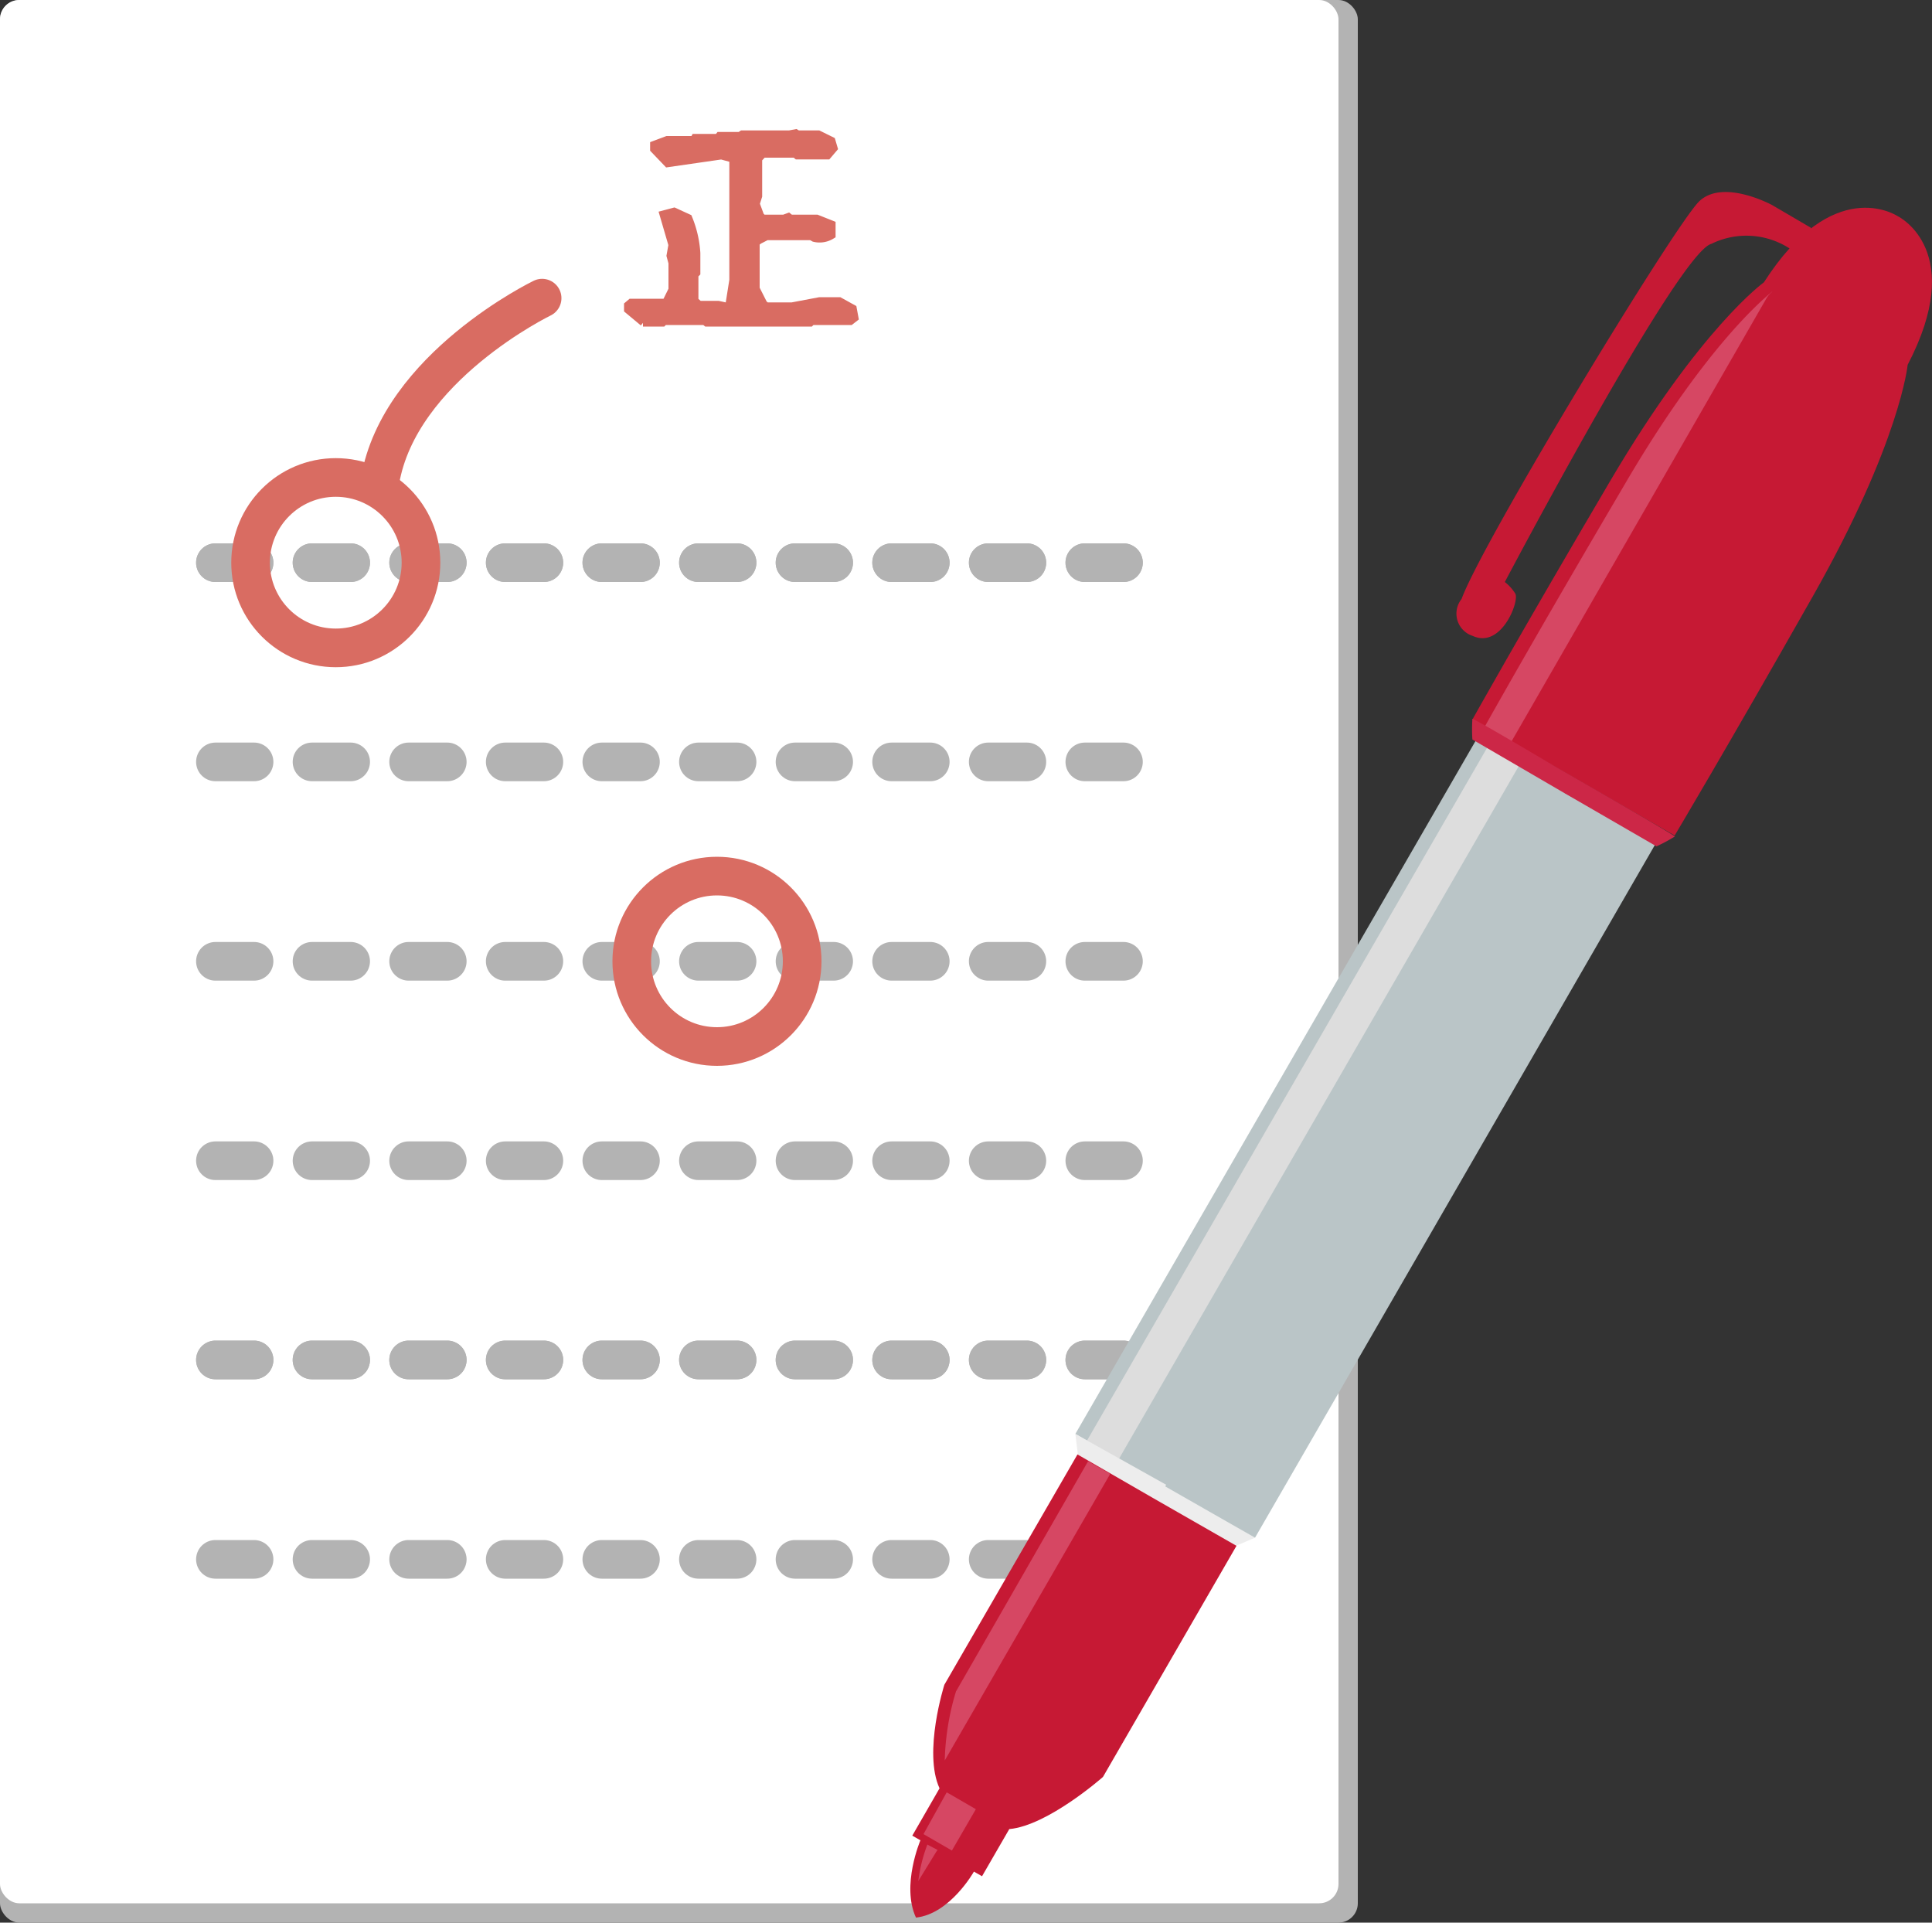
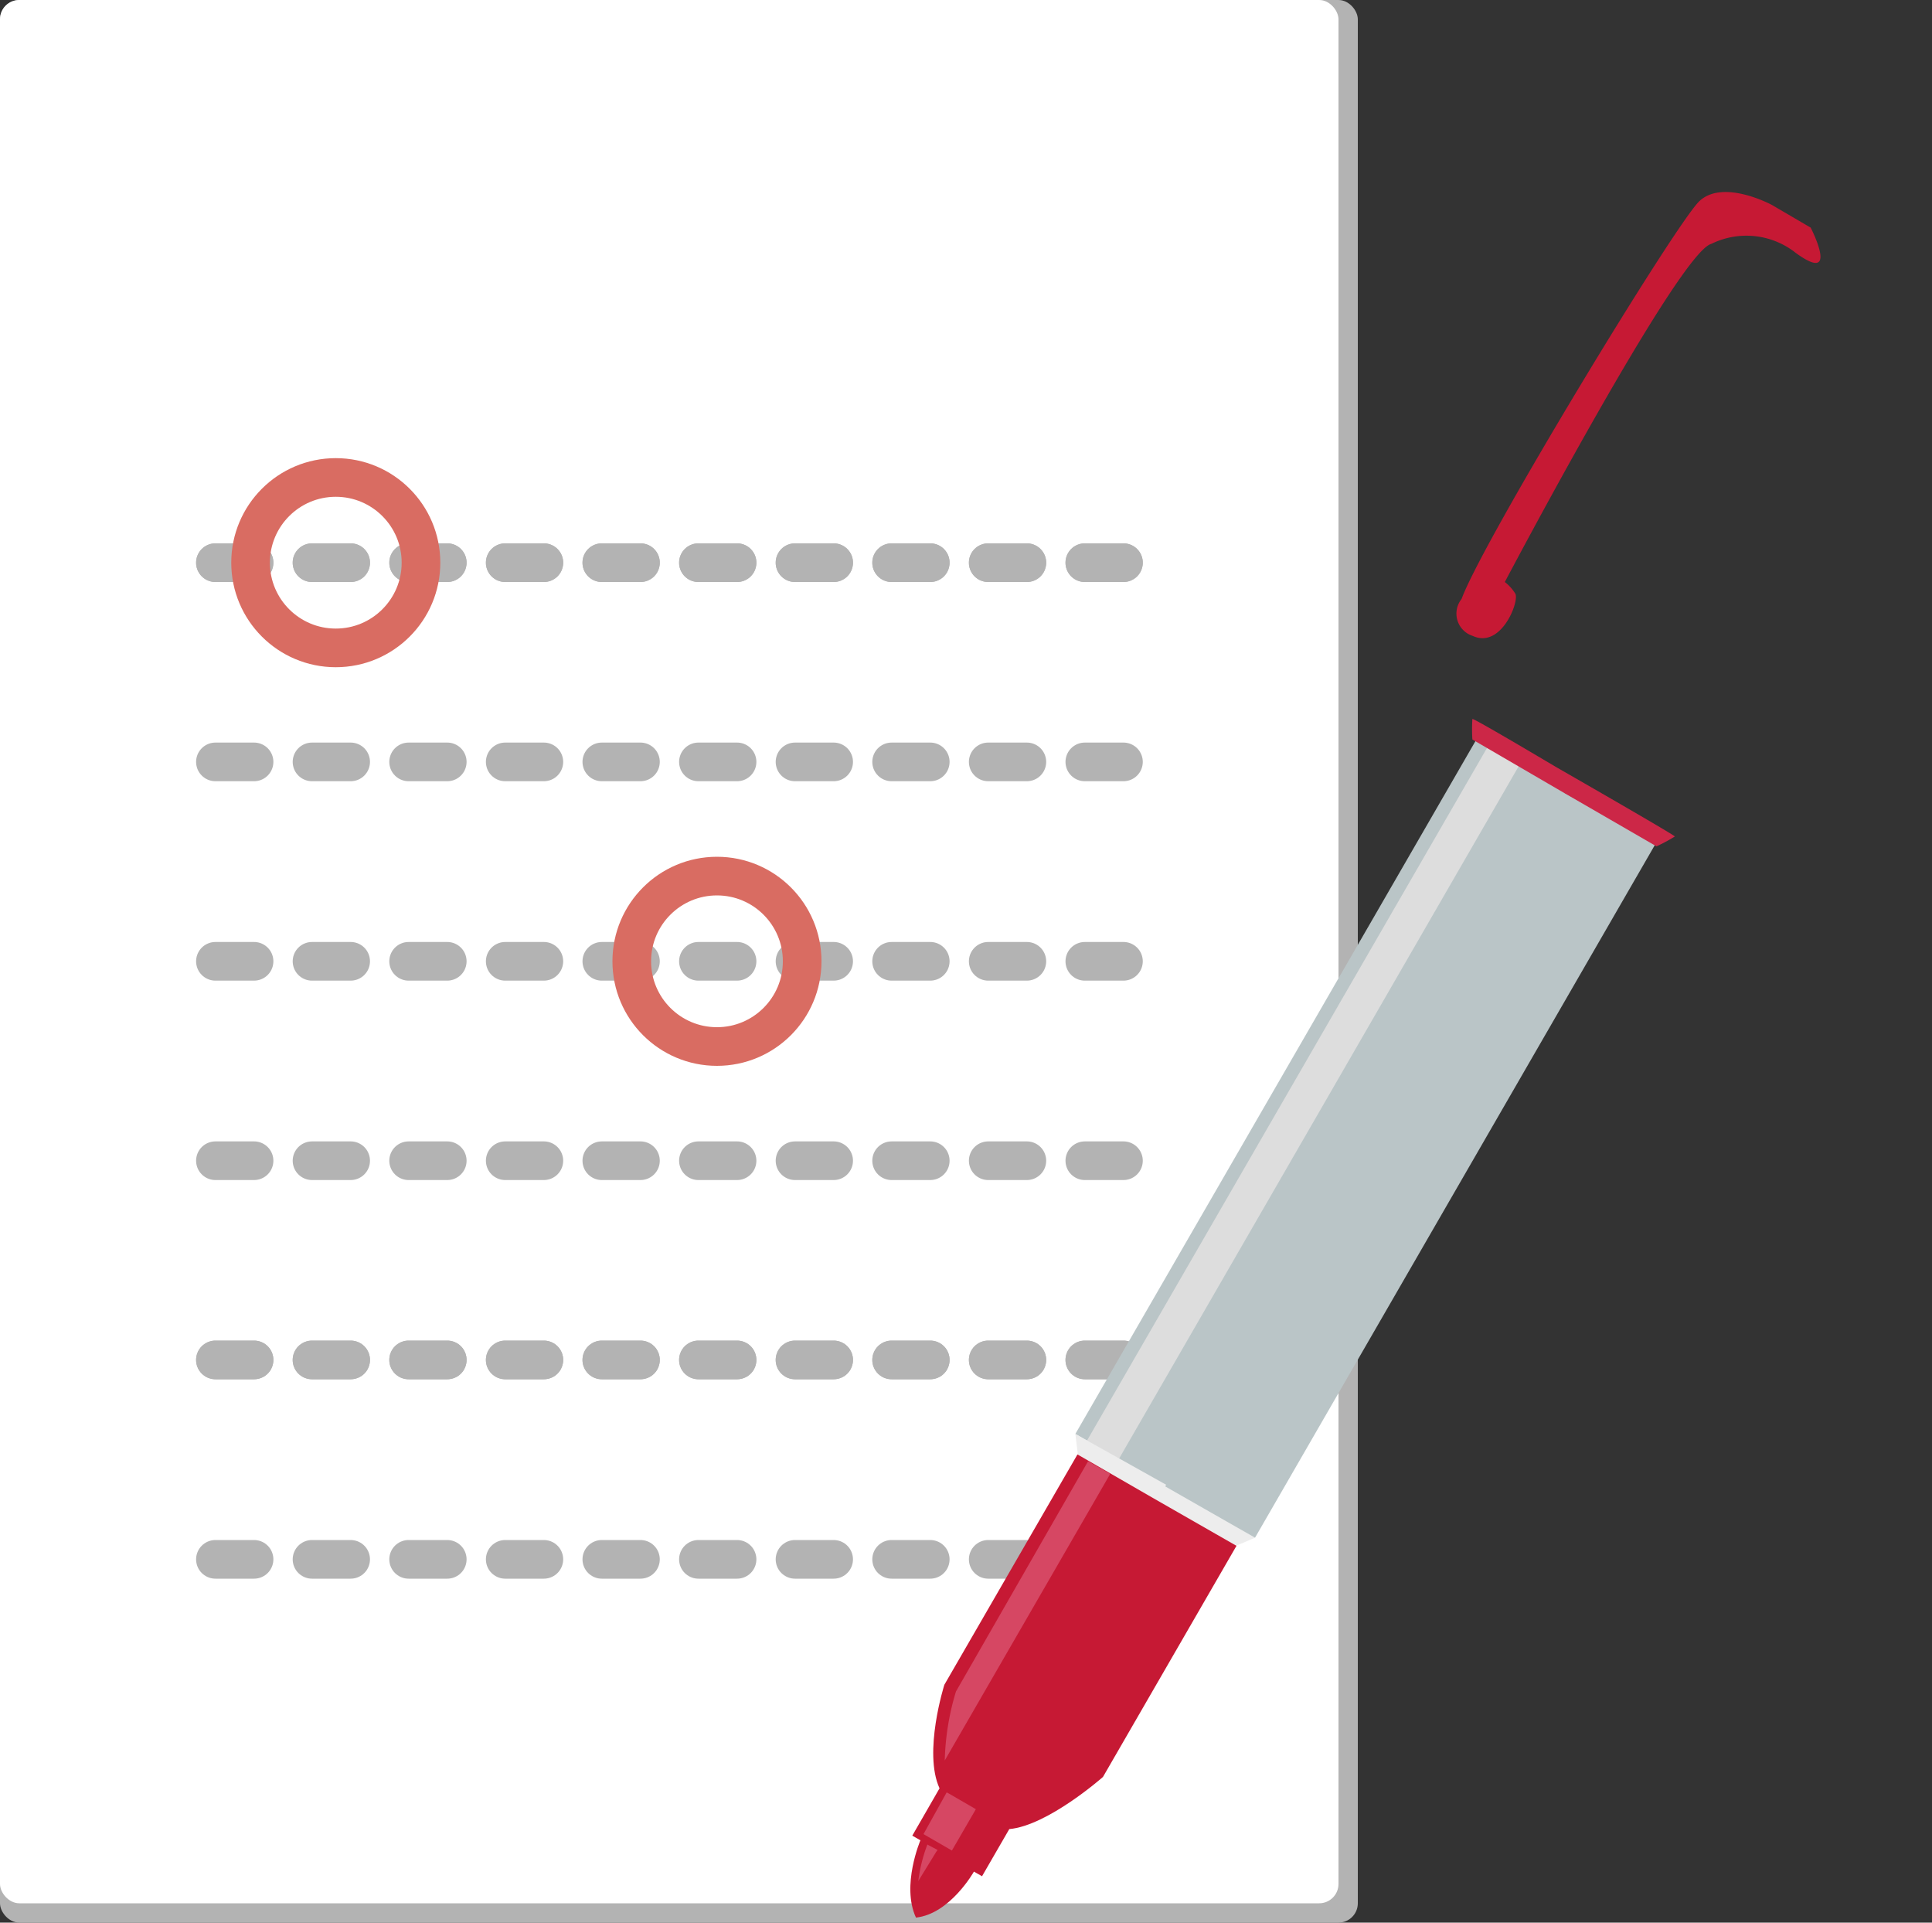
<svg xmlns="http://www.w3.org/2000/svg" viewBox="0 0 100 99.5">
  <rect x="0" y="0" width="100" height="99.5" fill="#333333" stroke="none" />
  <defs>
    <style>.a{fill:#b3b3b3;}.b{fill:#fff;}.c{fill:#d96c62;stroke-width:0.5px;}.c,.k,.l{stroke:#d96c62;}.c,.k{stroke-miterlimit:10;}.d,.k,.l{fill:none;stroke-width:2px;}.d{stroke:#b3b3b3;stroke-dasharray:2 3;}.d,.l{stroke-linecap:round;stroke-linejoin:round;}.e{fill:#c61934;}.f{fill:#ededed;}.g{fill:#d64763;}.h{fill:#bac5c7;}.i{fill:#ddd;}.j{fill:#cc2747;}</style>
  </defs>
  <title>proof</title>
  <rect class="a" width="70.28" height="99.5" rx="1" ry="1" />
  <rect class="b" width="69.28" height="98.5" rx="1" ry="1" />
-   <path class="c" d="M33.33,16.65L32.55,16V15.82l0.13-.11H34.5L34.85,15v-1.4l-0.1-.37,0.1-.56-0.45-1.54L34.89,11l0.7,0.32A5.56,5.56,0,0,1,36,13.1v1l-0.1.1v1.38l0.27,0.24h1l0.6,0.13L38,14.5,38,14.26,38,14.18v-6L37.34,8l-2.77.4-0.67-.7V7.53l0.64-.24h1.4L36,7.18h1.18l0.08-.1h1.05L38.43,7h2.43l0.32-.06L41.28,7h1.07L43,7.32,43.1,7.66,42.81,8H41.28l-0.11-.09h-1.7l-0.27.29v1.94l-0.13.41,0.24,0.65,0.16,0.16h1.11l0.22-.08,0.1,0.08h1.37L43,11.65l0,0.49a1.12,1.12,0,0,1-.84.13L42,12.18H39.67l-0.41.21-0.19.14v2.42l0.41,0.81,0.17,0.14H41l1.43-.27h1L44.1,16l0.08,0.43L44,16.57h-2l-0.08.08H36.59l-0.1-.08H34.36l-0.08.08h-1Z" />
  <line class="d" x1="11.15" y1="70.38" x2="58.73" y2="70.38" />
  <line class="d" x1="11.15" y1="70.38" x2="58.73" y2="70.38" />
  <line class="d" x1="11.15" y1="80.7" x2="58.73" y2="80.7" />
  <line class="d" x1="11.15" y1="60.07" x2="58.73" y2="60.07" />
  <line class="d" x1="11.15" y1="49.75" x2="58.73" y2="49.75" />
  <line class="d" x1="11.15" y1="39.43" x2="58.73" y2="39.43" />
  <line class="d" x1="11.15" y1="29.12" x2="58.73" y2="29.12" />
  <line class="d" x1="11.15" y1="29.12" x2="58.73" y2="29.12" />
-   <path class="e" d="M98.23,11.19c-0.13-.08-3.36-2.14-6.93,3.42,0,0-3.28,2.34-7.95,10.27s-7.14,12.36-7.14,12.36l5.25,3h0l5.22,3s2.6-4.35,7.14-12.36,4.92-12,4.92-12C101.78,13.05,98.37,11.26,98.23,11.19Z" />
  <polyline class="f" points="64.96 79.58 63.97 80 59.76 77.57 60.23 76.77" />
-   <path class="g" d="M91.73,15.09C91,15.68,88,18.35,84,25.23c-4.67,7.93-7.14,12.36-7.14,12.36l1.37,0.79L91.42,15.46a1.16,1.16,0,0,1,.3-0.35v0Z" />
  <polygon class="h" points="81 41.04 81.01 41.02 76.43 38.25 55.66 74.21 60.19 76.83 60.18 76.85 64.96 79.58 85.72 43.62 81 41.04" />
  <polygon class="i" points="78.65 39.58 77.03 38.6 56.26 74.56 57.91 75.51 78.65 39.58" />
  <path class="j" d="M86.69,43.29c0-.07-6.09-3.56-6.09-3.56v0c-1.47-.87-4.36-2.58-4.39-2.52a8.42,8.42,0,0,0,0,1.06L81,41.06h0l4.74,2.74A8.41,8.41,0,0,0,86.69,43.29Z" />
  <polyline class="f" points="55.66 74.21 55.79 75.28 59.89 77.65 60.36 76.84" />
  <path class="e" d="M59.67,77.52l-3.9-2.25L48.88,87.19s-1.11,3.49-.25,5.36L47.22,95l0.42,0.24s-1,2.34-.23,4c1.77-.19,3-2.38,3-2.38l0.42,0.24,1.41-2.44c2-.18,4.85-2.7,4.85-2.7L64,80Z" />
  <path class="g" d="M49.27,95.77l1.24-2.14-1.38-.8L49,92.76v0L47.8,94.92" />
  <path class="g" d="M48.42,95.9a1.3,1.3,0,0,1,.11-0.16L48,95.46a8.16,8.16,0,0,0-.47,1.89Z" />
  <path class="g" d="M57.44,76.32l0-.06-1.12-.64L49.48,87.54a13.38,13.38,0,0,0-.58,3.57l8.54-14.79h0Z" />
  <path class="e" d="M93.72,11.78l-2-1.17s-2.52-1.37-3.76-.2S76.72,28.05,75.65,31a1.21,1.21,0,0,0,.58,1.91c1.48,0.68,2.43-1.81,2.2-2.19a2.3,2.3,0,0,0-.54-0.6s9-17.08,10.69-17.5a4.11,4.11,0,0,1,4.37.47C95.27,14.78,93.72,11.78,93.72,11.78Z" />
  <circle class="k" cx="17.38" cy="29.12" r="4.41" />
  <circle class="k" cx="37.11" cy="49.75" r="4.41" />
-   <path class="l" d="M28.06,15.43S20.67,19,19.67,24.89" />
</svg>